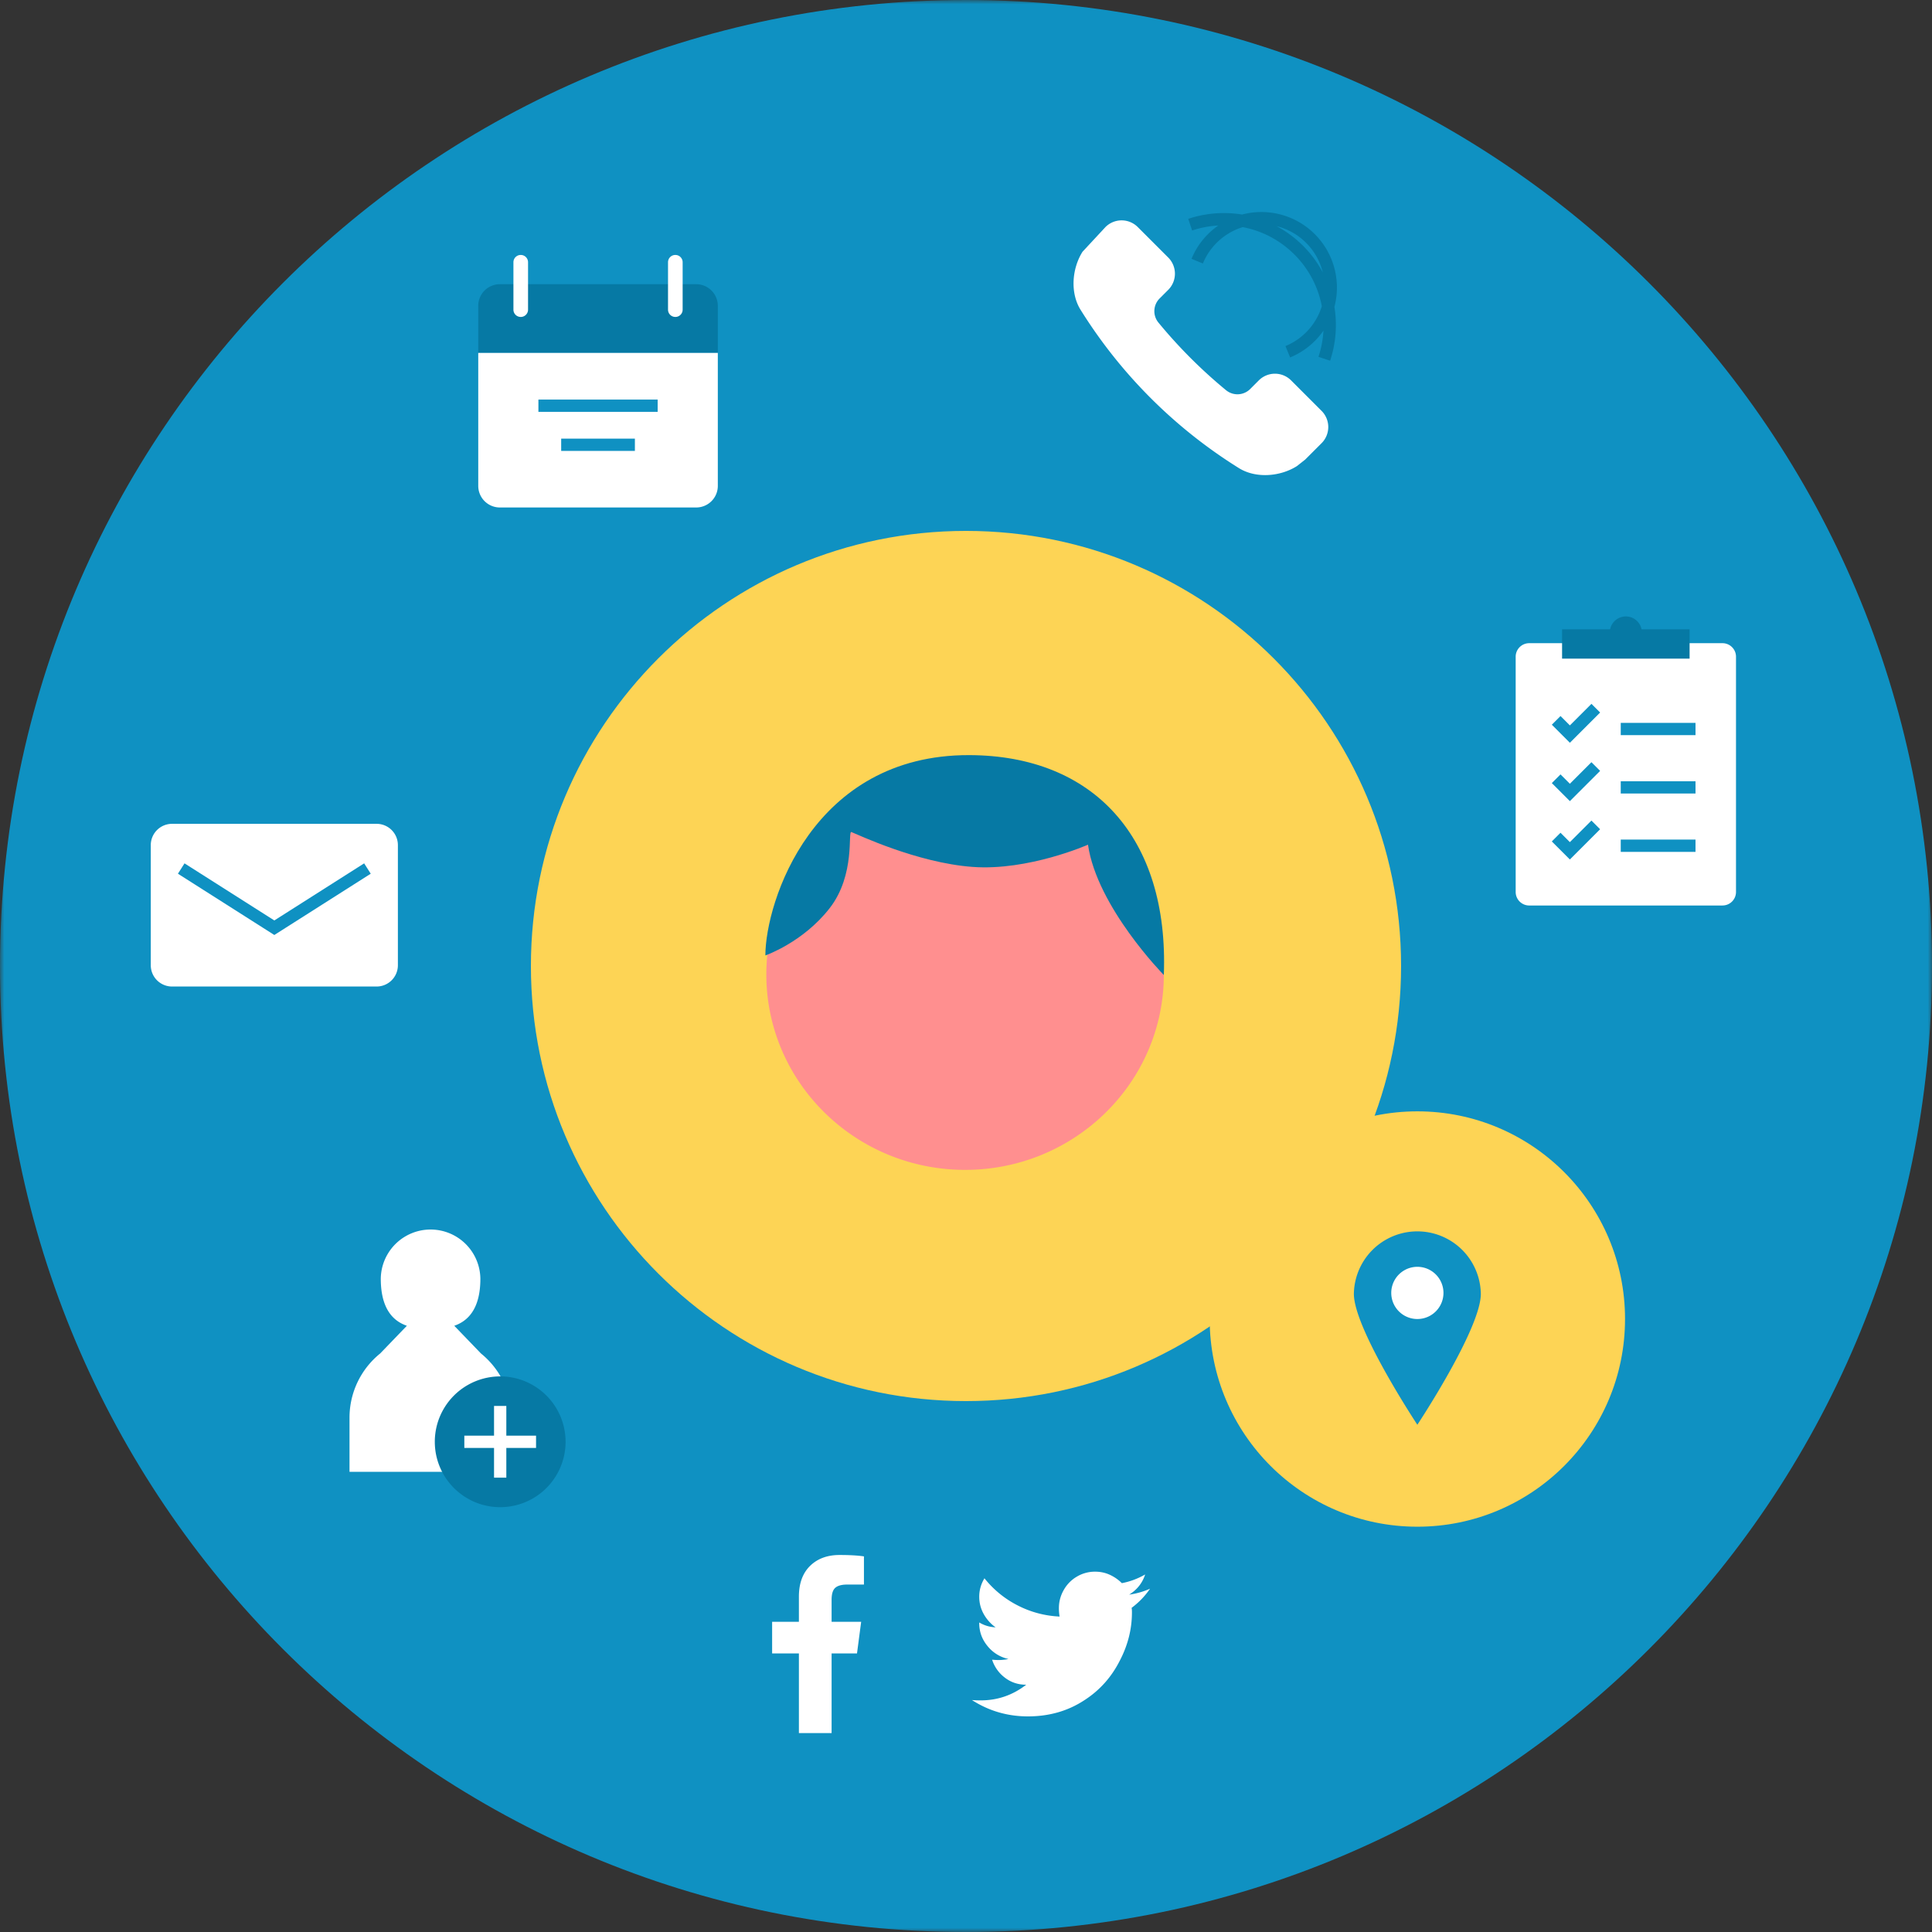
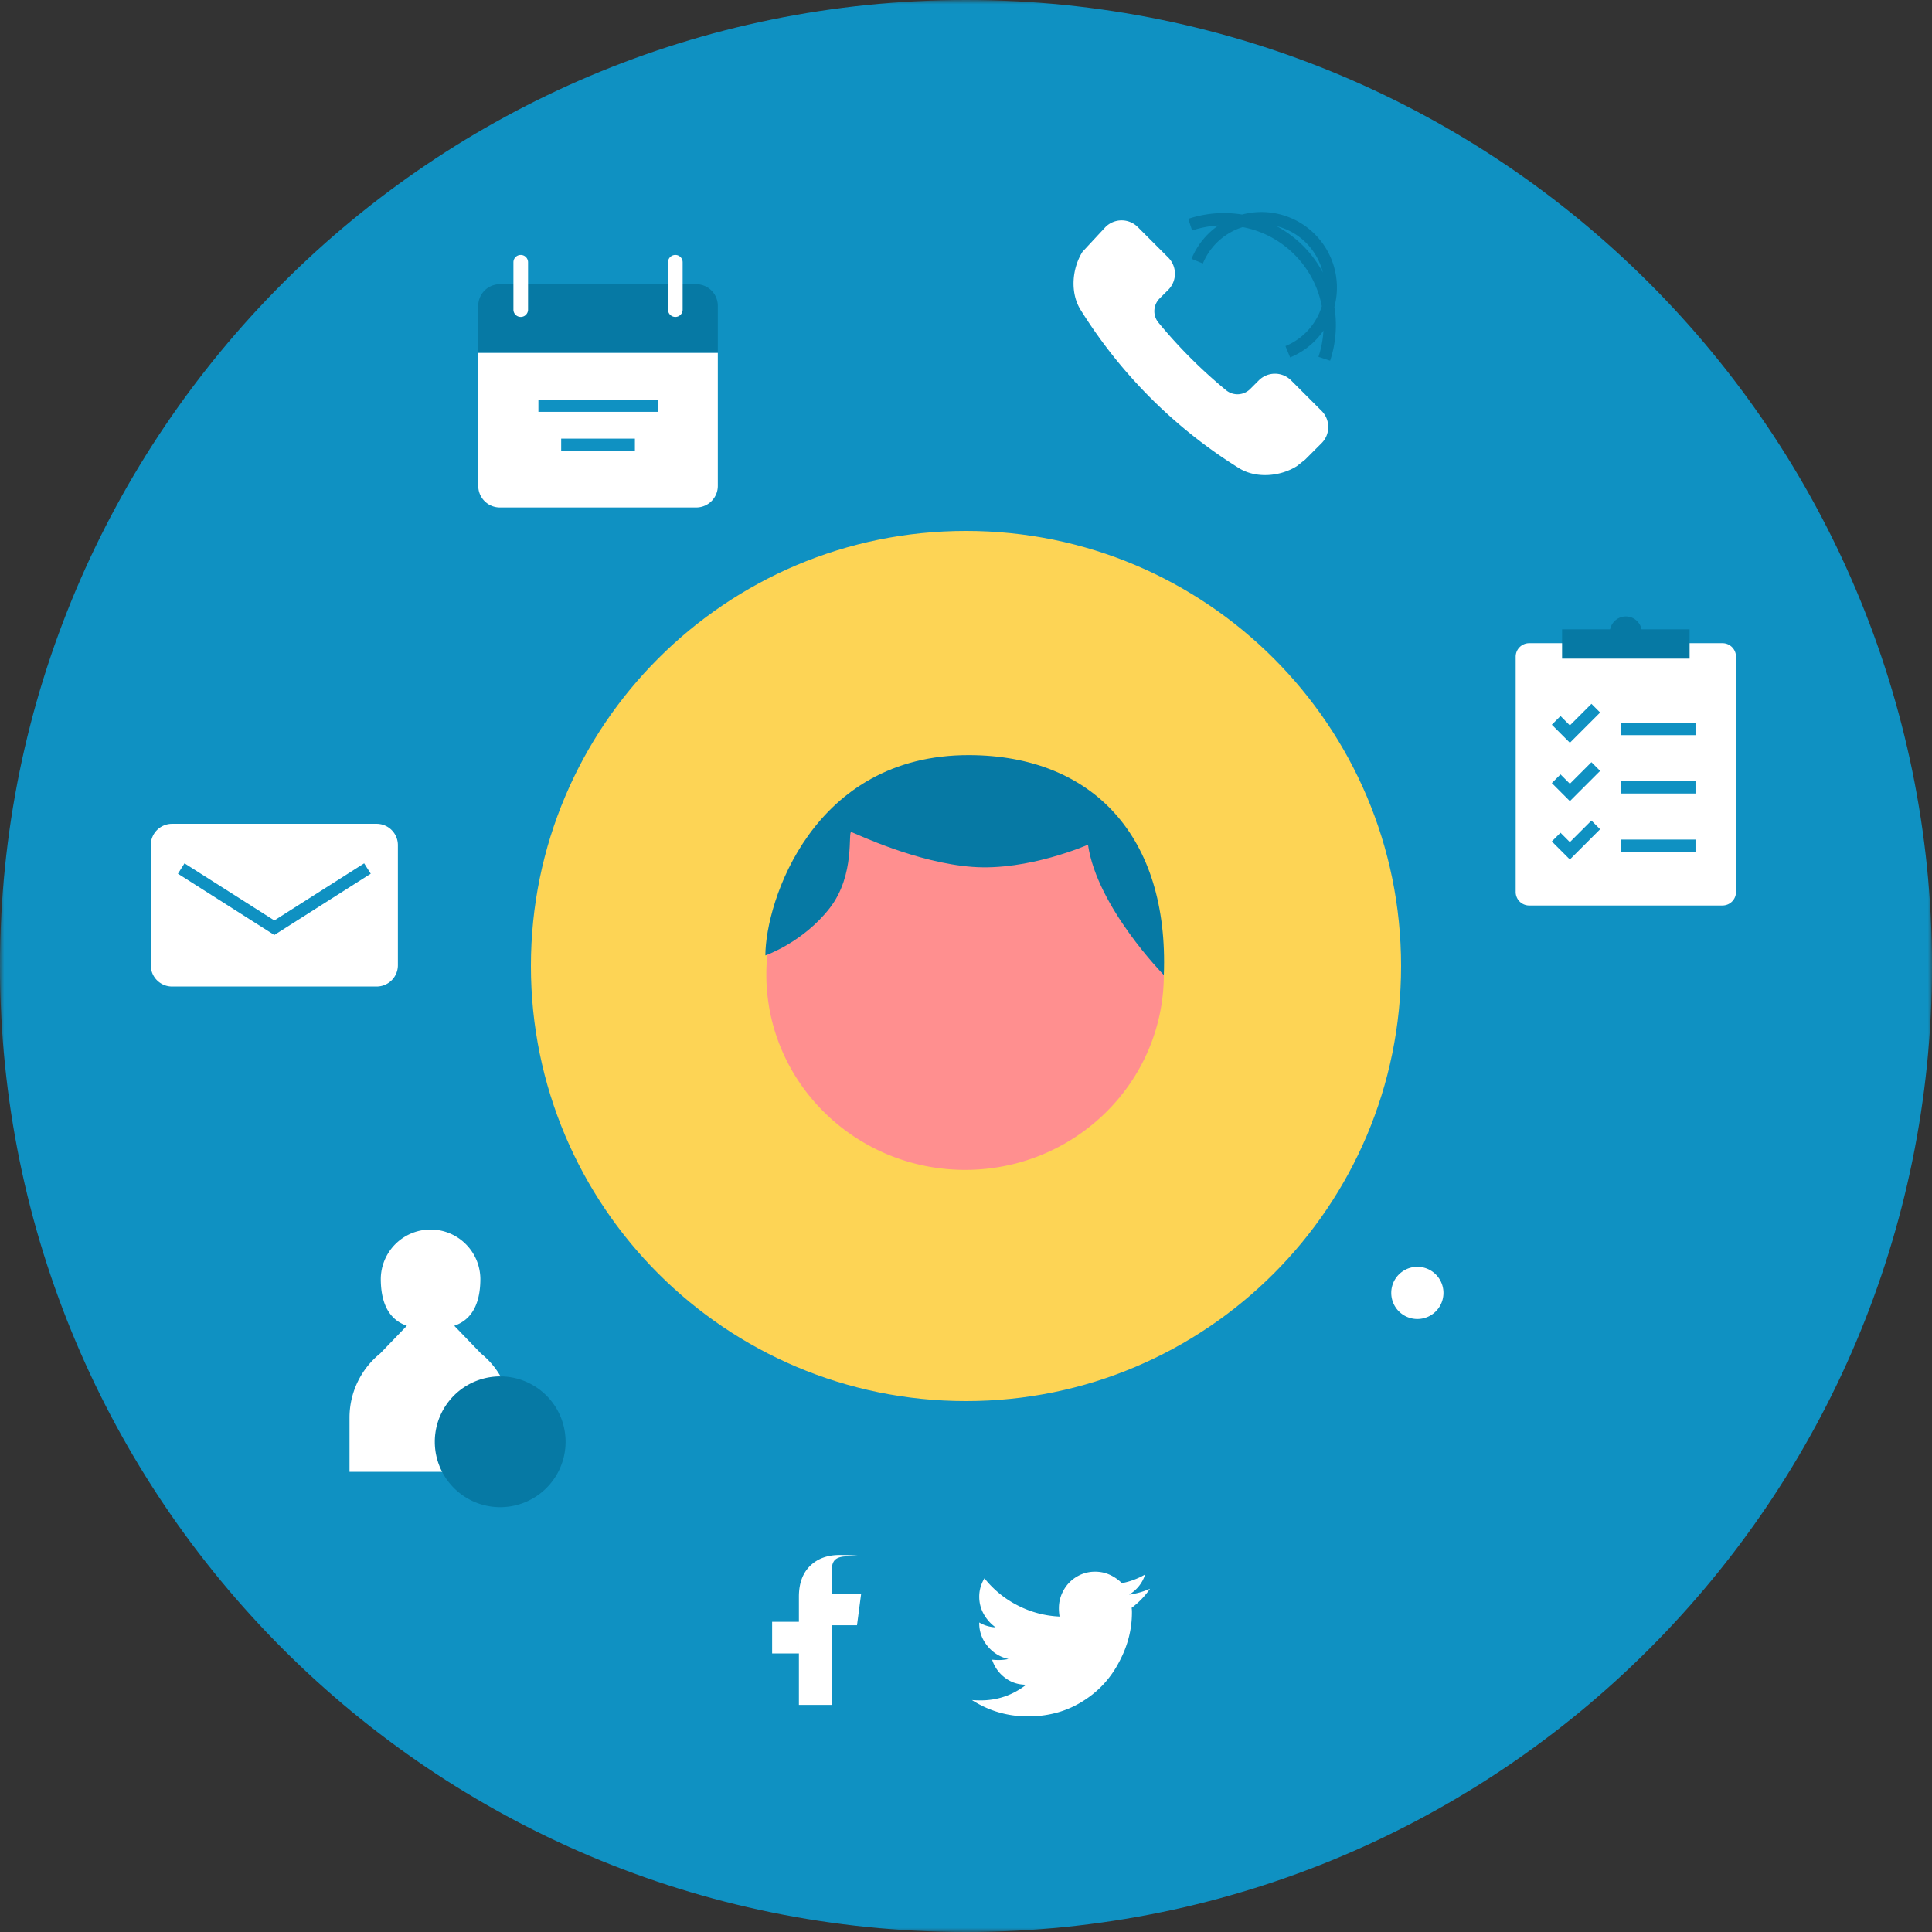
<svg xmlns="http://www.w3.org/2000/svg" xmlns:xlink="http://www.w3.org/1999/xlink" width="236" height="236">
  <rect width="100%" height="100%" fill="#333333" stroke="none" />
  <defs>
    <path id="a" d="M0 0h236v236H0z" />
    <path id="c" d="M0 236h236V0H0z" />
  </defs>
  <g fill="none" fill-rule="evenodd">
    <path fill="#FDD455" d="M187.865 195.197H48.135a7.333 7.333 0 01-7.332-7.332V48.135a7.333 7.333 0 017.333-7.331h139.729a7.332 7.332 0 017.332 7.332v139.729a7.332 7.332 0 01-7.332 7.332" />
    <path fill="#FF8F8F" d="M93.61 118.945c-.041 13.188 10.794 23.915 24.202 23.958 13.408.043 24.313-10.613 24.355-23.801.043-13.19-10.792-23.915-24.201-23.96a24.627 24.627 0 00-7.48 1.13c-9.76 3.07-16.841 12.05-16.875 22.673" />
    <path fill="#0679A4" d="M142.166 119.101s-8.158-8.287-9.265-15.919c0 0-7.28 3.218-14.098 2.714-6.82-.503-14.122-4.005-14.804-4.26-.465-.174.532 5.193-2.645 9.288-3.252 4.194-7.863 5.786-7.863 5.786.022-6.537 5.758-24.53 24.92-24.47 15.107.05 24.391 10.012 23.755 26.861" />
    <mask id="b" fill="#fff">
      <use xlink:href="#a" />
    </mask>
    <path fill="#0F91C2" d="M118 64.852c-29.354 0-53.148 23.795-53.148 53.148S88.646 171.148 118 171.148c29.353 0 53.147-23.795 53.147-53.148S147.353 64.852 118 64.852M236 118c0 65.17-52.83 118-118 118S0 183.17 0 118 52.83 0 118 0s118 52.83 118 118" mask="url(#b)" />
    <path fill="#0679A4" d="M87.683 37.356a2.639 2.639 0 00-2.639-2.639H61.059a2.64 2.64 0 00-2.64 2.64v5.753h29.264v-5.754z" />
    <path fill="#FFF" d="M58.42 43.11v16.24a2.64 2.64 0 002.64 2.64h23.984a2.639 2.639 0 002.64-2.64V43.11H58.418zm5.193-4.395h-.008a.888.888 0 01-.888-.889v-5.793c0-.49.397-.889.888-.889h.008a.89.89 0 01.89.89v5.792a.89.89 0 01-.89.89m18.885-.001h-.009a.889.889 0 01-.888-.889v-5.793a.89.89 0 01.888-.889h.01c.49 0 .888.398.888.89v5.792a.889.889 0 01-.889.89" />
    <path stroke="#0F91C2" stroke-width="1.5" d="M65.768 49.559h14.567M68.55 54.33h9.004" />
    <path fill="#FFF" d="M132.235 30.75c-1.303 2.064-1.524 5.036-.241 7.09a60.41 60.41 0 0019.338 19.338c2.054 1.284 5.025 1.062 7.089-.242l1.01-.796.002-.001 1.292-1.292.71-.711a2.79 2.79 0 000-3.946l-3.722-3.723a2.79 2.79 0 00-3.947 0l-1.052 1.053a2.198 2.198 0 01-2.947.146 60.45 60.45 0 01-8.261-8.262 2.195 2.195 0 01.145-2.946l1.053-1.053a2.79 2.79 0 000-3.946l-3.723-3.723a2.79 2.79 0 00-3.946 0l-2.8 3.015z" />
    <path stroke="#0679A4" stroke-width="1.5" d="M157.308 42.968a8.478 8.478 0 10-11.066-11.067m15.525 11.923c1.498-4.51.471-9.672-3.119-13.263-3.59-3.59-8.752-4.616-13.263-3.118" />
    <path fill="#FFF" d="M210.408 110.609h-23.612a1.651 1.651 0 01-1.651-1.65v-28.74c0-.911.74-1.651 1.65-1.651h23.613c.912 0 1.65.74 1.65 1.65v28.74a1.65 1.65 0 01-1.65 1.65" />
    <mask id="d" fill="#fff">
      <use xlink:href="#c" />
    </mask>
    <path fill="#0679A4" d="M190.813 80.454h15.577v-3.582h-15.577z" mask="url(#d)" />
    <path stroke="#0F91C2" stroke-width="1.5" d="M190.091 87.996l1.675 1.675 3.164-3.164m3.05 2.543h9.133m-17.022 6.075l1.675 1.675 3.164-3.164m3.05 2.544h9.133m-17.022 6.074l1.675 1.675 3.164-3.164m3.05 2.543h9.133" mask="url(#d)" />
    <path fill="#0679A4" d="M200.558 77.212a1.957 1.957 0 11-3.913.001 1.957 1.957 0 013.913 0" mask="url(#d)" />
-     <path fill="#FFF" d="M97.588 201.971h-3.27v-3.866h3.27v-3.06c0-1.615.454-2.867 1.36-3.761.907-.892 2.111-1.337 3.612-1.337 1.218 0 2.21.056 2.974.169v3.442h-2.039c-.765 0-1.289.17-1.572.51-.228.283-.34.736-.34 1.36v2.677h3.611l-.509 3.866h-3.102v9.73h-3.995v-9.73zm40.682-5.014c0 2.04-.495 4.008-1.487 5.906-1.02 2.011-2.45 3.612-4.291 4.802-2.011 1.331-4.32 1.997-6.926 1.997-2.493 0-4.773-.666-6.841-1.997.31.028.665.042 1.063.042 2.067 0 3.922-.637 5.565-1.912-.991 0-1.862-.29-2.613-.87a4.441 4.441 0 01-1.551-2.189c.283.028.553.042.808.042.396 0 .793-.042 1.189-.127a4.498 4.498 0 01-2.55-1.572c-.68-.822-1.02-1.757-1.02-2.805v-.085a4.2 4.2 0 001.998.595 4.962 4.962 0 01-1.445-1.614 4.291 4.291 0 01-.552-2.147c0-.778.213-1.522.637-2.23a12.305 12.305 0 004.058 3.314 12.349 12.349 0 005.12 1.36 6.16 6.16 0 01-.085-1.02c0-.793.198-1.537.596-2.23a4.353 4.353 0 011.614-1.636 4.306 4.306 0 012.21-.596c.65 0 1.253.128 1.805.383a5.071 5.071 0 011.467 1.02 9.102 9.102 0 002.845-1.062c-.34 1.048-.991 1.87-1.954 2.464a9.574 9.574 0 002.55-.722 9.805 9.805 0 01-2.252 2.337c.028.113.042.297.042.552m-79.515-31.622l-3.266-3.388c2.393-.82 3.19-3.081 3.19-5.751a6.083 6.083 0 00-12.165 0c0 2.67.795 4.932 3.187 5.75l-3.265 3.389a10.07 10.07 0 00-3.742 7.833v6.623h19.802v-6.623c0-3.041-1.375-5.921-3.74-7.833" mask="url(#d)" />
+     <path fill="#FFF" d="M97.588 201.971h-3.27v-3.866h3.27v-3.06c0-1.615.454-2.867 1.36-3.761.907-.892 2.111-1.337 3.612-1.337 1.218 0 2.21.056 2.974.169h-2.039c-.765 0-1.289.17-1.572.51-.228.283-.34.736-.34 1.36v2.677h3.611l-.509 3.866h-3.102v9.73h-3.995v-9.73zm40.682-5.014c0 2.04-.495 4.008-1.487 5.906-1.02 2.011-2.45 3.612-4.291 4.802-2.011 1.331-4.32 1.997-6.926 1.997-2.493 0-4.773-.666-6.841-1.997.31.028.665.042 1.063.042 2.067 0 3.922-.637 5.565-1.912-.991 0-1.862-.29-2.613-.87a4.441 4.441 0 01-1.551-2.189c.283.028.553.042.808.042.396 0 .793-.042 1.189-.127a4.498 4.498 0 01-2.55-1.572c-.68-.822-1.02-1.757-1.02-2.805v-.085a4.2 4.2 0 001.998.595 4.962 4.962 0 01-1.445-1.614 4.291 4.291 0 01-.552-2.147c0-.778.213-1.522.637-2.23a12.305 12.305 0 004.058 3.314 12.349 12.349 0 005.12 1.36 6.16 6.16 0 01-.085-1.02c0-.793.198-1.537.596-2.23a4.353 4.353 0 011.614-1.636 4.306 4.306 0 012.21-.596c.65 0 1.253.128 1.805.383a5.071 5.071 0 011.467 1.02 9.102 9.102 0 002.845-1.062c-.34 1.048-.991 1.87-1.954 2.464a9.574 9.574 0 002.55-.722 9.805 9.805 0 01-2.252 2.337c.028.113.042.297.042.552m-79.515-31.622l-3.266-3.388c2.393-.82 3.19-3.081 3.19-5.751a6.083 6.083 0 00-12.165 0c0 2.67.795 4.932 3.187 5.75l-3.265 3.389a10.07 10.07 0 00-3.742 7.833v6.623h19.802v-6.623c0-3.041-1.375-5.921-3.74-7.833" mask="url(#d)" />
    <path fill="#0679A4" d="M53.113 176.12a7.987 7.987 0 1015.974-.002 7.987 7.987 0 00-15.974.002" mask="url(#d)" />
-     <path stroke="#FFF" stroke-width="1.5" d="M61.099 171.74v8.76m4.381-4.38h-8.761" mask="url(#d)" />
    <path fill="#FFF" d="M46.002 120.507H21.018a2.6 2.6 0 01-2.6-2.6v-14.674a2.6 2.6 0 012.6-2.6h24.984a2.6 2.6 0 012.601 2.6v14.674a2.6 2.6 0 01-2.6 2.6" mask="url(#d)" />
    <path stroke="#0F91C2" stroke-width="1.5" d="M22.137 106.094l11.373 7.23 11.374-7.23" mask="url(#d)" />
-     <path fill="#FDD455" d="M198.503 161.123c0 14.01-11.358 25.369-25.369 25.369-14.01 0-25.368-11.358-25.368-25.37 0-14.01 11.357-25.368 25.368-25.368s25.37 11.358 25.37 25.369" mask="url(#d)" />
    <path fill="#0F91C2" d="M180.888 158.046c0 4.282-7.754 15.992-7.754 15.992s-7.754-11.71-7.754-15.992a7.755 7.755 0 0115.508 0" mask="url(#d)" />
    <path fill="#FFF" d="M176.324 157.933a3.189 3.189 0 11-6.378.001 3.189 3.189 0 016.378 0" mask="url(#d)" />
  </g>
</svg>